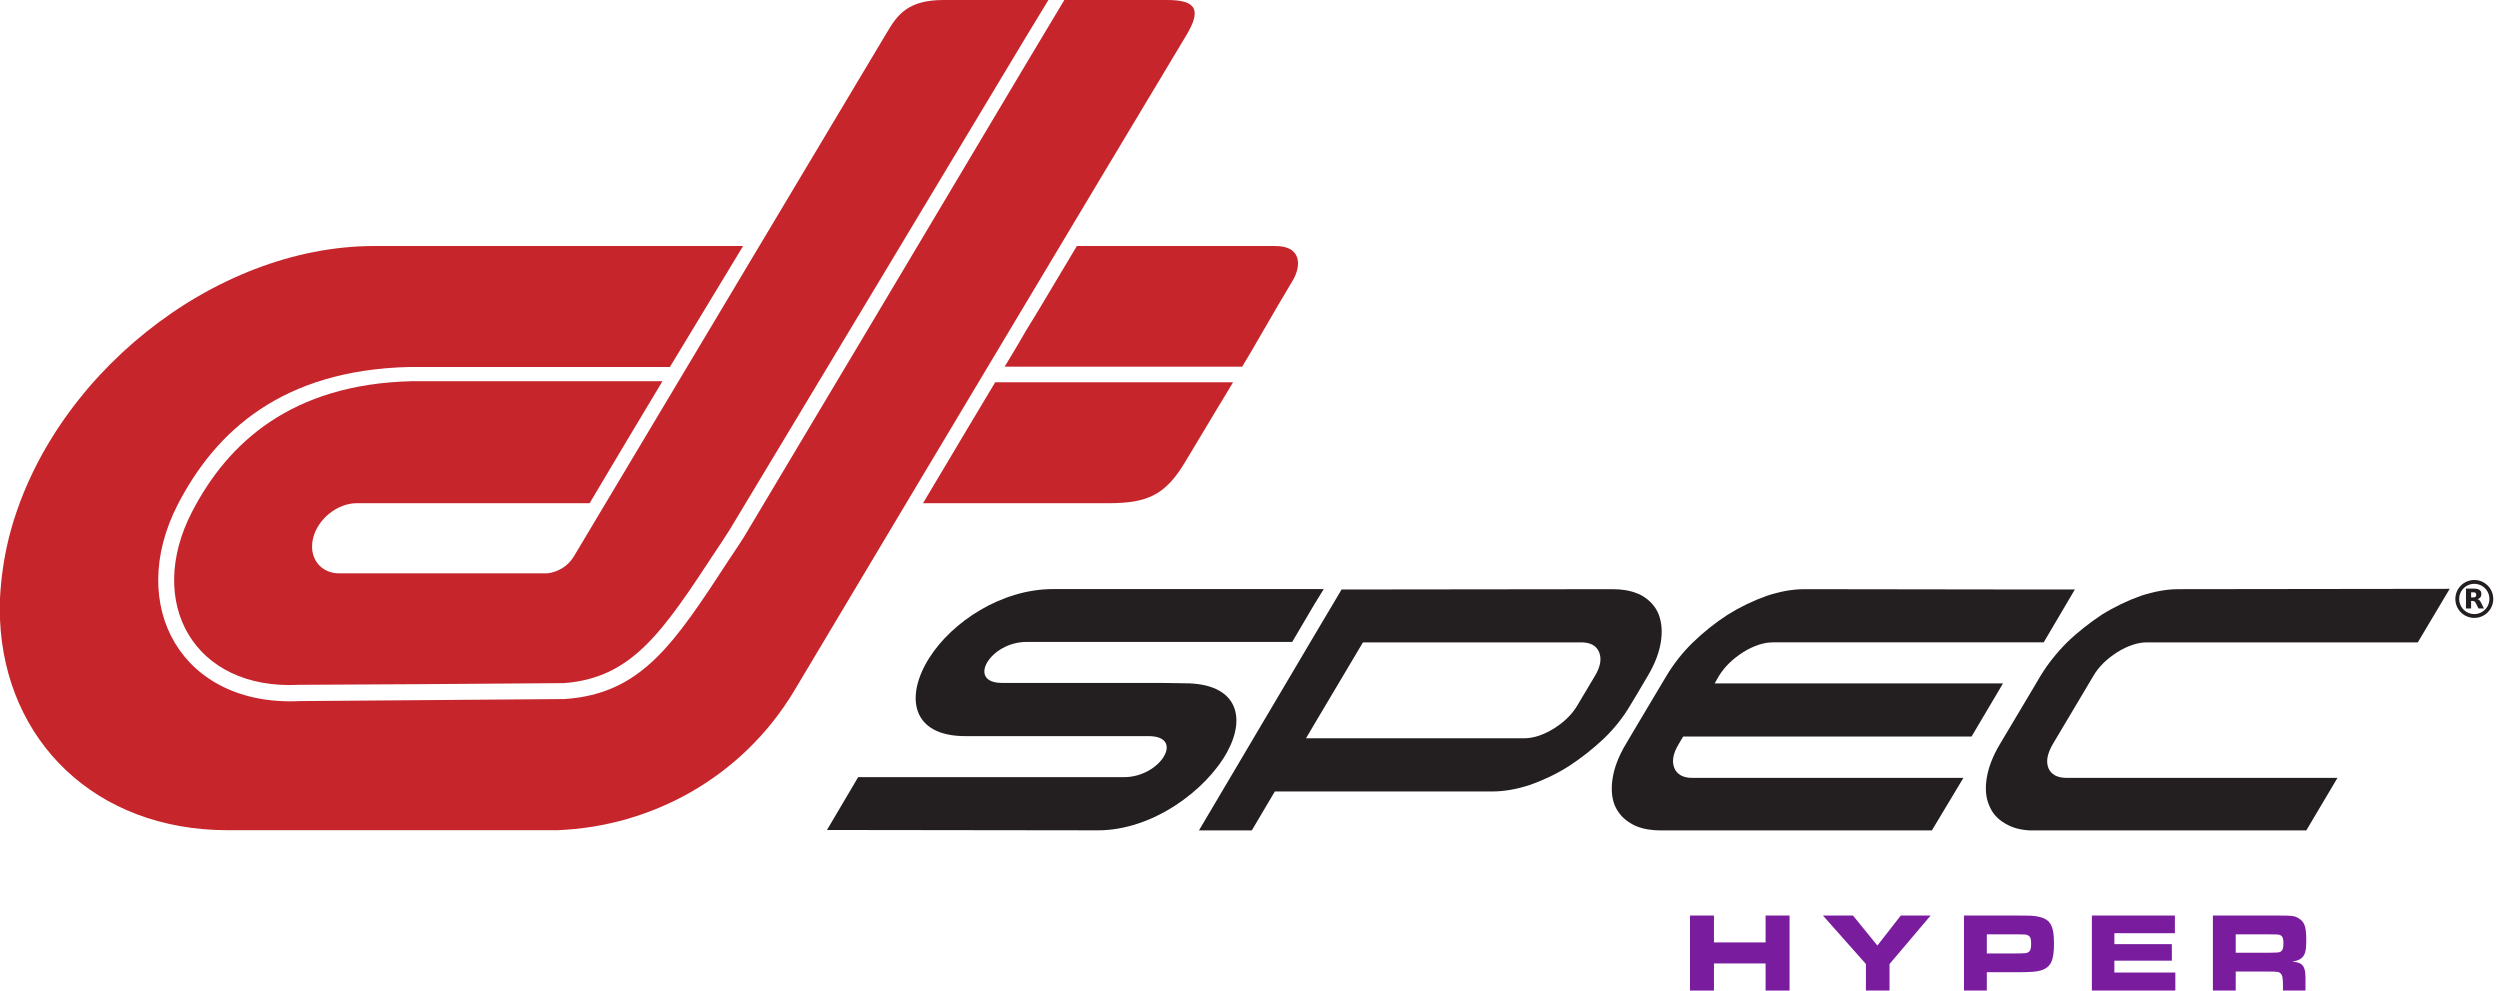
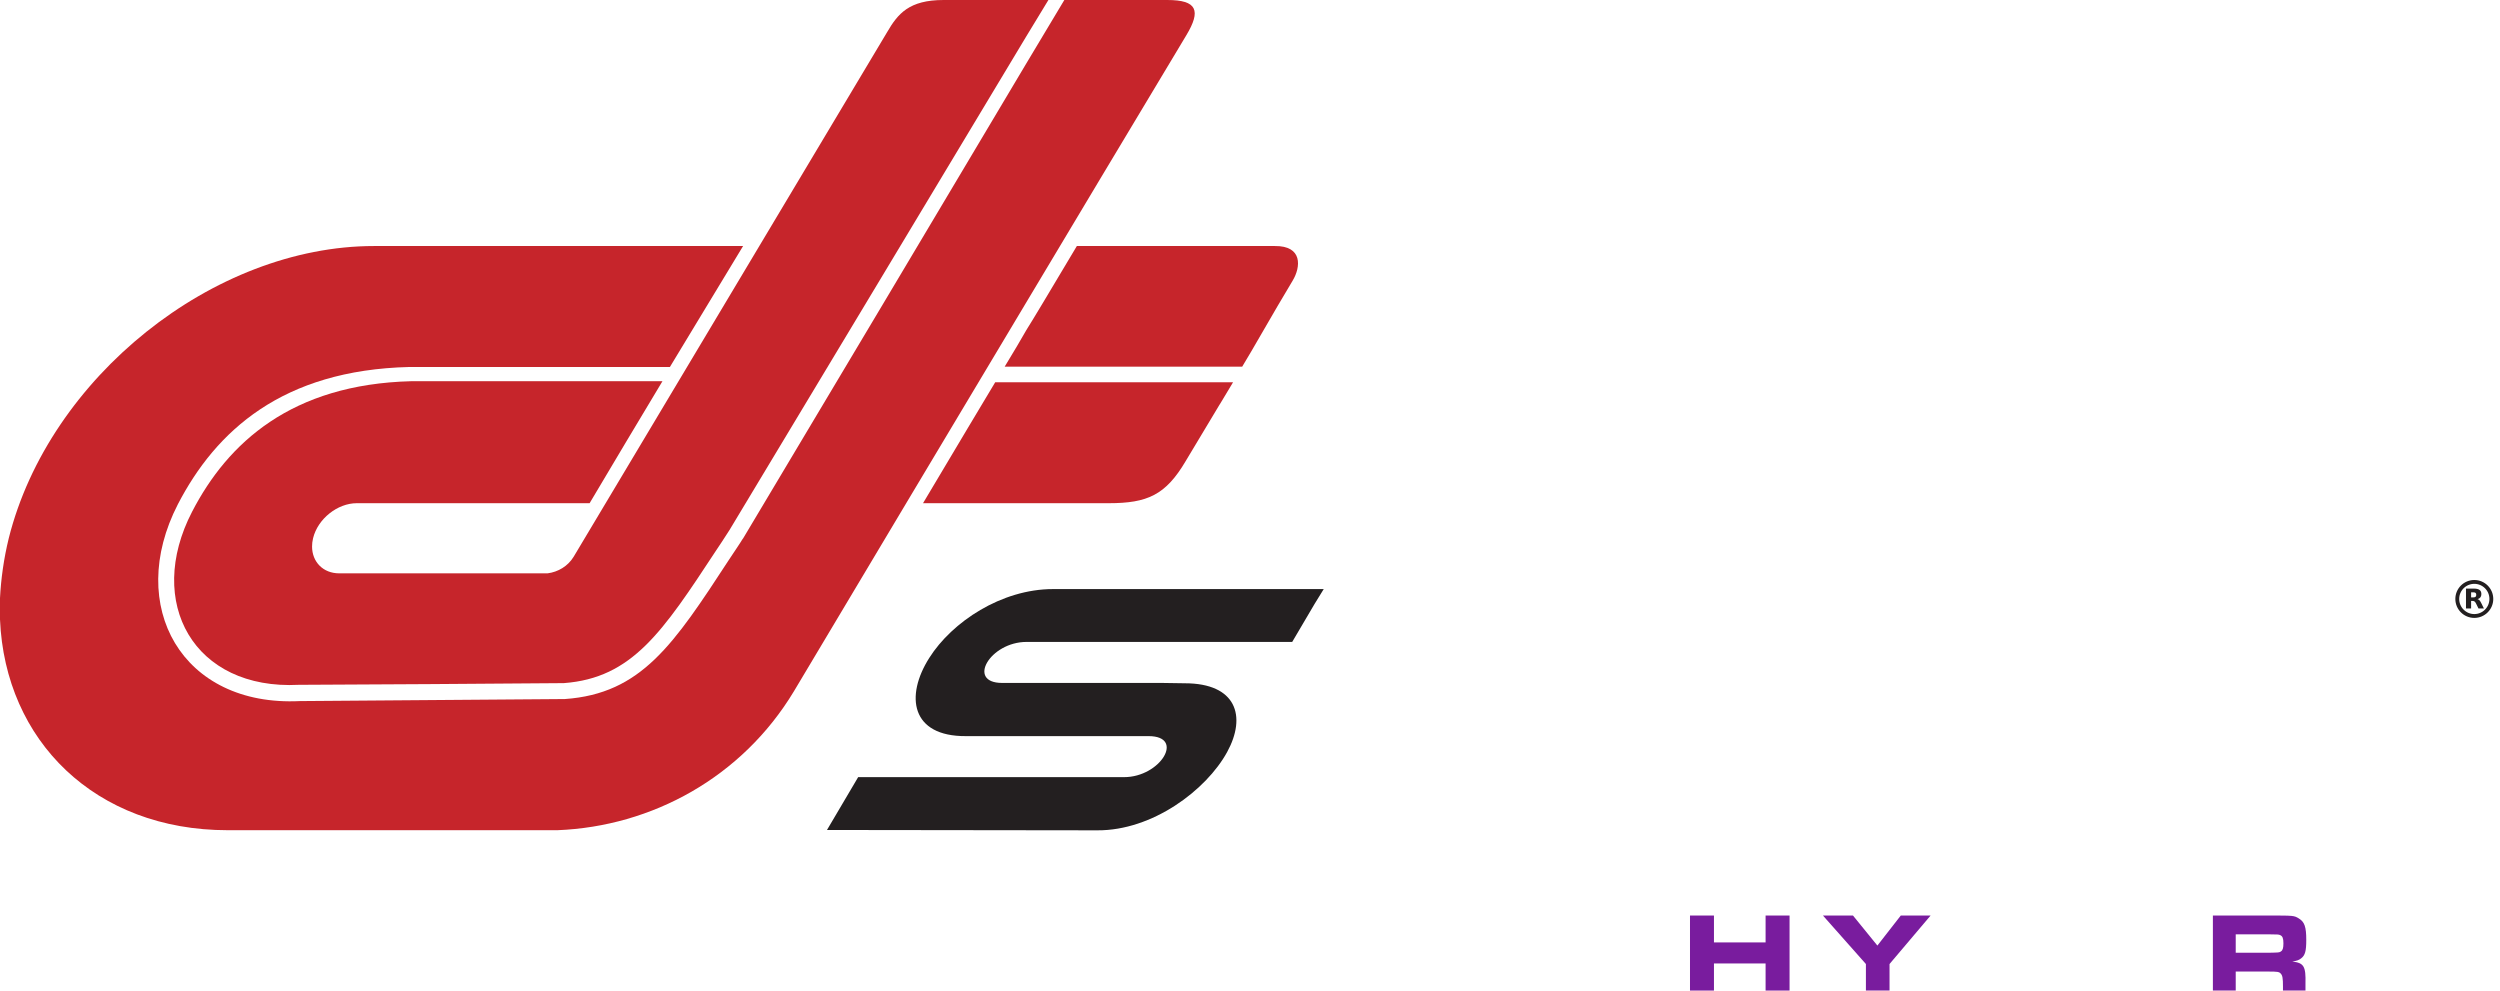
<svg xmlns="http://www.w3.org/2000/svg" clip-rule="evenodd" fill-rule="evenodd" viewBox="0 0 1866 740">
  <g fill="#791c9e" fill-rule="nonzero">
    <path d="m1261.41 683.352v56.005h17.886v-20.234h38.54v20.234h17.886v-56.005h-17.886v20.067h-38.54v-20.067z" />
    <path d="m1360.64 683.352 32.075 36.189v19.816h17.633v-19.816l30.65-36.189h-22.253l-17.465 22.42-18.22-22.42z" />
-     <path d="m1465.92 739.357h17.046v-13.687h21.494c12.091 0 15.872-.334 19.65-1.595 6.715-2.434 8.983-7.306 8.983-19.731 0-14.359-3.023-18.894-13.602-20.49-3.108-.419-4.618-.502-15.199-.502h-38.372zm17.046-27.708v-14.276h21.326c7.473.085 7.641.085 8.818.504 2.182.755 2.937 2.436 2.937 6.467 0 3.861-.502 5.374-2.097 6.38-1.427.84-1.764.84-9.658.925z" />
-     <path d="m1561.37 683.352v56.005h62.304v-13.434h-45.509v-8.9h42.907v-12.345h-42.907v-8.143h45.175v-13.183z" />
    <path d="m1651.7 739.357h17.046v-14.189h24.097c7.054 0 8.314.168 9.49 1.51 1.342 1.428 1.679 3.442 1.679 9.741v2.938h16.795v-5.205c.333-12.932-1.177-15.451-9.827-16.457 3.359-.504 4.955-1.094 6.55-2.353 3.023-2.265 3.864-5.456 3.864-13.77 0-9.741-1.26-13.433-5.542-16.037-3.612-2.183-3.612-2.183-22.923-2.183h-41.229zm17.046-28.212v-13.772h24.014c7.724.085 7.978.085 9.152.589 1.763.756 2.436 2.351 2.436 6.129 0 3.527-.505 5.205-1.847 6.046-1.176.84-1.176.84-9.741 1.008z" />
  </g>
  <circle cx="1846.82" cy="447.058" fill="none" r="12.718" stroke="#231f20" stroke-width="2.87" />
  <path d="m1846.04 445.908c.791 0 1.366-.158 1.711-.46.344-.287.531-.776.531-1.466 0-.675-.187-1.149-.531-1.451-.345-.287-.92-.431-1.711-.431h-1.609v3.808zm-1.609 2.63v5.604h-3.822v-14.815h5.834c1.954 0 3.377.33 4.282.991.92.647 1.365 1.681 1.365 3.104 0 .977-.23 1.782-.704 2.414-.474.618-1.178 1.092-2.141 1.38.532.129.992.402 1.408.819.417.417.834 1.049 1.251 1.911l2.083 4.196h-4.067l-1.81-3.678c-.359-.733-.733-1.251-1.107-1.509-.373-.273-.876-.417-1.494-.417z" fill="#231f20" fill-rule="nonzero" />
-   <path d="m1253.02 555.328c-4.289 7.081-5.3 12.891-3.282 17.953 2.016 4.805 6.561 7.336 13.404 7.336h202.336l-23.531 39.213h-202.076c-7.08 0-13.151-1.01-18.213-3.046-1.521-.493-2.787-1.266-4.052-2.018-5.815-3.282-9.847-7.85-12.378-13.664-2.294-5.811-2.787-12.631-1.521-20.485 1.266-7.828 4.545-16.429 9.867-25.289l8.084-13.664 22.01-36.914c5.297-8.857 11.881-17.459 19.966-25.289 8.11-7.852 16.711-14.672 26.063-20.742 9.354-5.813 18.961-10.381 28.828-13.922 9.867-3.281 19.219-5.039 28.338-5.039l168.68.234h33.138l-23.271 39.469h-202.078c-7.08 0-14.414 2.531-22.266 7.338-7.83 5.06-13.9 10.873-18.189 17.951l-3.047 5.32h215.229l-23.51 39.703h-215.25z" fill="#231f20" />
-   <path d="m1532.25 555.328c-4.055 7.081-5.323 12.891-3.305 17.953 2.039 4.805 6.586 7.336 13.664 7.336h202.078l-23.273 39.213h-205.875c-7.336-.26-13.641-2.017-18.703-5.064-5.813-3.282-9.867-7.85-12.141-13.664-2.531-5.811-3.047-12.631-1.781-20.485 1.266-7.828 4.57-16.429 9.867-25.289l22.758-38.18 7.336-12.398c5.32-8.857 12.141-17.459 19.992-25.289 8.084-7.852 16.945-14.672 26.039-20.742 9.375-5.813 18.985-10.381 28.826-13.922 9.87-3.281 19.479-5.039 28.338-5.039l202.383-.258-23.812 39.961h-202.079c-7.101 0-14.437 2.531-22.265 7.338-7.852 5.06-13.922 10.873-17.953 17.951z" fill="#231f20" />
-   <path d="m1190.3 504.75-12.654 21.237c-4.034 7.076-10.104 12.911-17.695 17.716-7.854 4.805-15.19 7.336-22.266 7.336h-162.867l6.56-11.133 35.93-60.445h162.869c7.076 0 11.388 2.534 13.404 7.338 2.042 5.06 1.008 10.873-3.281 17.951m31.359 13.664 8.086-13.664c5.323-8.857 8.602-17.459 9.867-25.289 1.266-7.852.774-14.672-1.521-20.742-2.276-5.813-6.307-10.381-12.143-13.922-1.24-.748-2.765-1.5-4.289-2.013-5.06-2.018-11.133-3.024-17.951-3.024l-202.335.232-19.995 33.656-86.484 146.182h39.445l17.203-29.088h162.635c8.834 0 18.467-1.779 28.313-5.062 9.867-3.537 19.474-8.086 28.593-13.896 9.35-6.071 17.951-12.914 26.037-20.508 8.11-7.828 14.672-16.174 19.992-25.289z" fill="#231f20" />
  <path d="m988.031 439.688-6.844 11.109-16.687 28.336h-198.281c-27.305 0-45.024 30.612-18.211 30.612h119.367l16.945.255c38.461 0 46.289 24.516 31.617 51.328-15.679 28.596-55.898 58.688-96.867 58.43l-201.82-.258 23.273-39.443h198.539c27.047 0 45.774-30.612 18.211-30.612h-136.336c-40.968.258-45.515-29.833-27.304-58.429 16.945-26.813 53.859-51.328 92.32-51.328z" fill="#231f20" />
  <path d="m964.875 209.414c-14.93 24.797-30.352 52.359-37.688 64.242h-177.281c11.133-18.445 8.086-13.406 16.172-27.304 5.578-8.86 15.68-25.805 37.688-62.719h147.703c21-.258 19.476 15.679 13.406 25.781" fill="#c6252b" />
  <path d="m742.828 285.305h177.539c-22.265 37.172 6.071-10.383-35.414 58.922-14.927 25.289-28.57 31.361-57.398 31.361h-138.61c27.821-46.781 44.016-73.854 53.883-90.283" fill="#c6252b" />
  <path d="m428.18 415.547c77.906-130.5 156.047-261 233.953-391.524 8.088-13.898 16.453-24.023 42.234-24.023h78.164c-5.578 9.117-10.875 17.953-16.453 27.07-73.851 122.907-147.703 245.836-221.555 368.508-4.546 7.078-7.336 11.367-10.101 15.422-39.727 60.445-62.485 95.086-113.578 98.883-65.742.515-131.508 1.008-197.532 1.265h-.234c-78.422 4.055-114.844-61.453-79.687-129.234 26.578-51.351 74.109-95.109 163.64-97.383h187.43c-18.211 30.352-36.422 60.703-54.375 91.055h-173.766c-14.414 0-29.086 11.648-32.622 26.062-.542 2.157-.776 4.243-.776 6.258 0 11.438 8.203 20.039 20.25 20.039h155.531c7.852-1.008 15.188-5.32 19.477-12.398" fill="#c6252b" />
  <path d="m885.469 26.32c-21.516 35.907-43.008 71.813-64.758 107.977-18.211 30.354-36.422 60.961-54.633 91.312-57.914 96.61-115.57 193.477-173.484 290.344-38.696 64.242-105.985 100.924-176.555 103.711h-246.07c-98.906 0-166.172-66.773-169.969-157.312v-15.938c.75-14.414 2.789-29.344 6.563-44.766 15.046-59.929 53.25-114.443 102.656-153.961 49.406-39.515 110.062-64.054 169.992-64.054h275.437c-18.21 30.094-36.421 60.187-54.632 90.281h-194.485c-47.437 1.148-83.531 13.102-111.328 31.594s-47.25 43.523-61.43 70.851c-39.187 76.125 3.047 151.243 91.055 146.93 65.766-.492 131.508-1.008 197.531-1.521h.258c57.164-4.034 81.188-40.711 122.649-104.206 3.797-5.812 7.851-11.625 10.125-15.421 0 0 .257 0 .257-.258 70.571-118.102 141.118-236.461 211.43-354.586 9.61-15.938 18.985-31.617 28.336-47.295h76.875c22.266 0 25.313 7.85 14.18 26.318" fill="#c6252b" />
</svg>